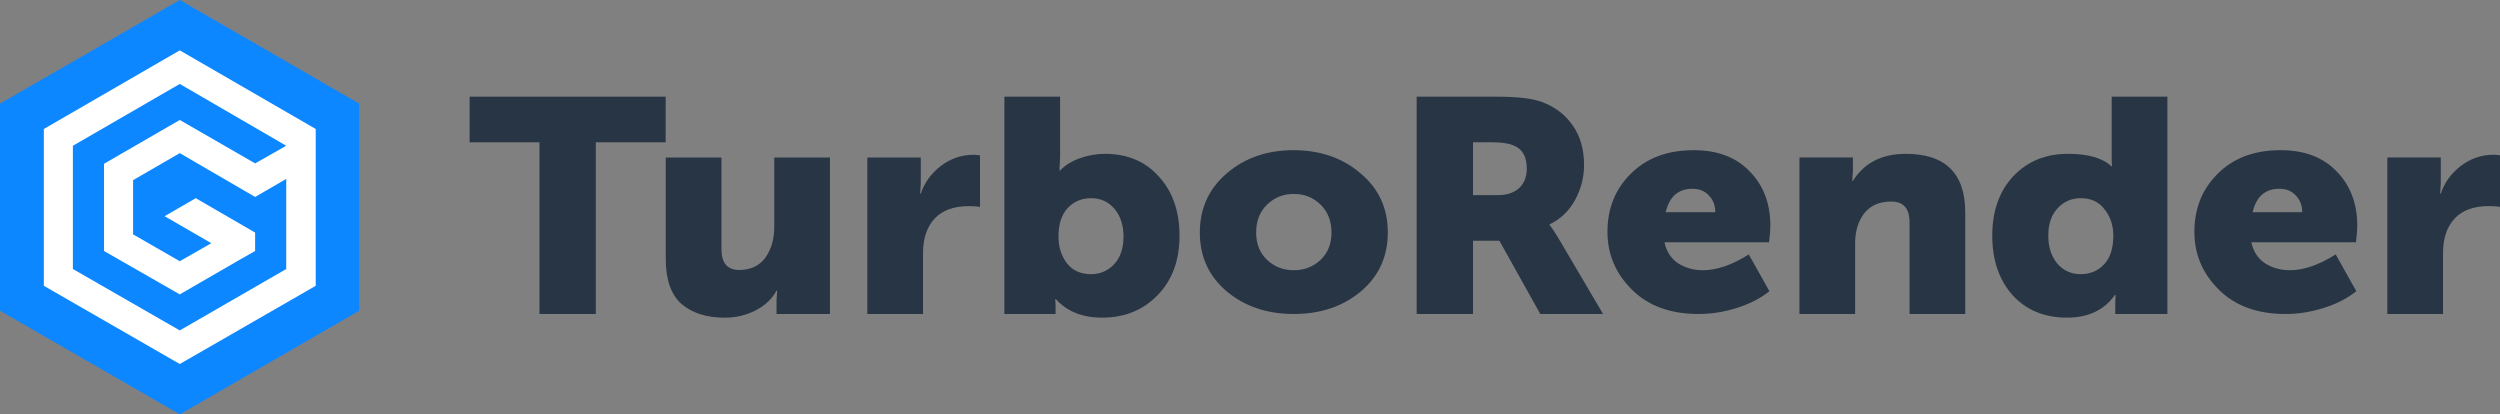
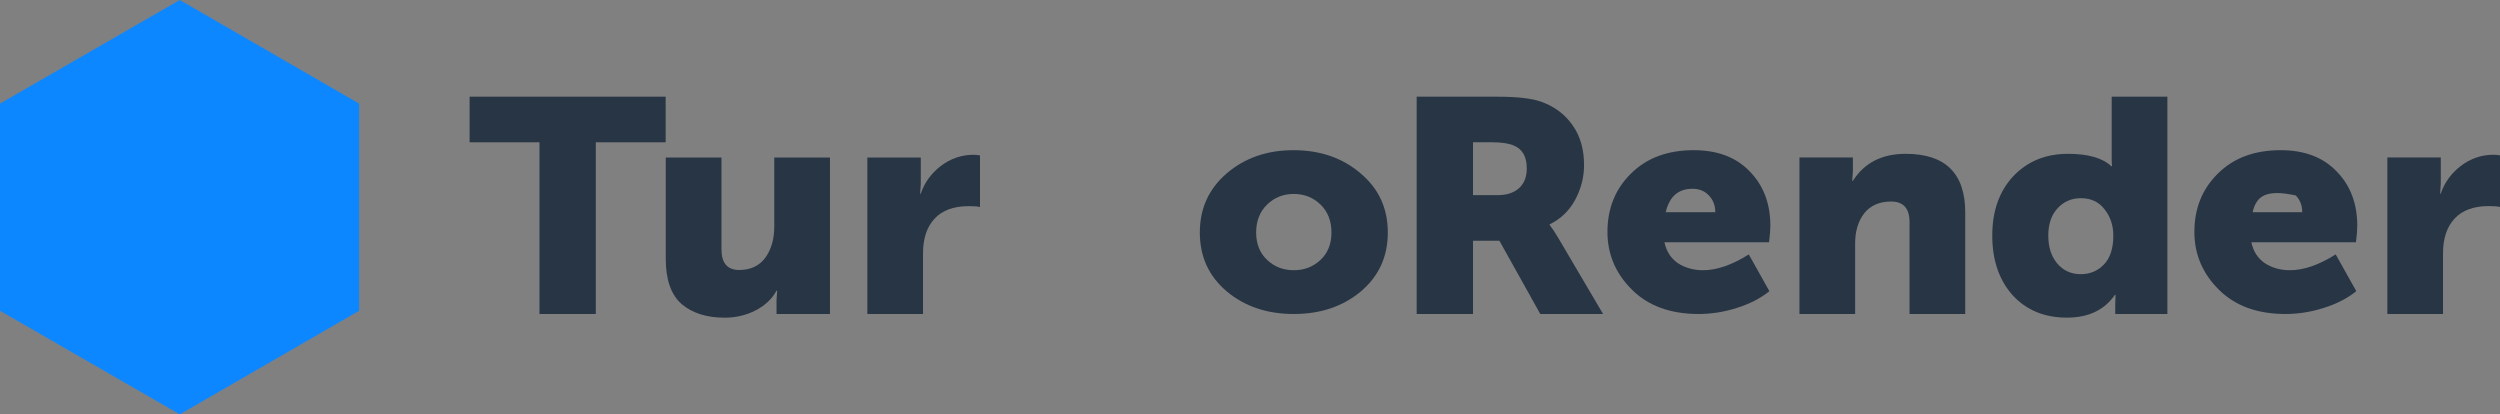
<svg xmlns="http://www.w3.org/2000/svg" width="181" height="30" viewBox="0 0 181 30" fill="none">
  <rect x="0" y="0" width="181" height="30" fill="#808080" stroke="none" />
  <path d="M39.058 22.733V10.301H34V7H48.194V10.301H43.136V22.733H41.097H39.058Z" fill="#283544" />
  <path d="M48.202 18.753V11.404H52.234V18.049C52.234 19.047 52.662 19.546 53.516 19.546C54.34 19.546 54.969 19.252 55.404 18.665C55.839 18.064 56.057 17.316 56.057 16.421V11.404H60.089V22.736H56.22V21.746L56.267 21.042H56.22C55.894 21.643 55.389 22.12 54.705 22.472C54.021 22.824 53.276 23 52.468 23C51.162 23 50.121 22.67 49.344 22.01C48.583 21.335 48.202 20.25 48.202 18.753Z" fill="#283544" />
  <path d="M62.795 22.736V11.404H66.664V13.319L66.617 14.023H66.664C66.928 13.23 67.409 12.563 68.109 12.02C68.823 11.477 69.616 11.206 70.486 11.206C70.61 11.206 70.766 11.221 70.952 11.25V14.991C70.812 14.947 70.54 14.925 70.136 14.925C69.049 14.925 68.225 15.225 67.666 15.827C67.106 16.428 66.827 17.264 66.827 18.335V22.736H62.795Z" fill="#283544" />
-   <path d="M72.718 22.733V7H76.75V11.379L76.704 12.347H76.75C77.092 11.98 77.558 11.687 78.149 11.467C78.755 11.247 79.369 11.137 79.99 11.137C81.622 11.137 82.927 11.687 83.906 12.787C84.9 13.872 85.397 15.303 85.397 17.078C85.397 18.852 84.869 20.283 83.812 21.368C82.756 22.454 81.42 22.997 79.804 22.997C78.359 22.997 77.24 22.549 76.447 21.654H76.401C76.416 21.845 76.424 22.058 76.424 22.292V22.733H72.718ZM76.634 17.144C76.634 17.877 76.836 18.515 77.24 19.058C77.659 19.586 78.242 19.85 78.988 19.85C79.656 19.85 80.215 19.608 80.666 19.124C81.117 18.64 81.342 17.98 81.342 17.144C81.342 16.308 81.124 15.633 80.689 15.119C80.254 14.606 79.687 14.349 78.988 14.349C78.32 14.349 77.76 14.584 77.31 15.053C76.859 15.523 76.634 16.22 76.634 17.144Z" fill="#283544" />
  <path d="M88.824 21.104C87.519 20.004 86.867 18.581 86.867 16.836C86.867 15.09 87.519 13.66 88.824 12.545C90.129 11.43 91.738 10.873 93.649 10.873C95.576 10.873 97.191 11.43 98.497 12.545C99.817 13.645 100.478 15.075 100.478 16.836C100.478 18.581 99.825 20.004 98.52 21.104C97.215 22.19 95.599 22.733 93.672 22.733C91.745 22.733 90.129 22.19 88.824 21.104ZM90.945 16.836C90.945 17.657 91.209 18.317 91.738 18.816C92.266 19.315 92.911 19.564 93.672 19.564C94.433 19.564 95.078 19.315 95.607 18.816C96.135 18.317 96.399 17.657 96.399 16.836C96.399 16 96.135 15.325 95.607 14.811C95.078 14.298 94.433 14.041 93.672 14.041C92.911 14.041 92.266 14.298 91.738 14.811C91.209 15.325 90.945 16 90.945 16.836Z" fill="#283544" />
  <path d="M102.567 22.733V7H108.37C109.846 7 110.926 7.125 111.61 7.374C112.573 7.726 113.327 8.298 113.871 9.091C114.415 9.868 114.686 10.822 114.686 11.951C114.686 12.831 114.469 13.675 114.034 14.481C113.599 15.274 112.985 15.86 112.193 16.242V16.286C112.348 16.476 112.558 16.792 112.822 17.232L116.062 22.733H111.517L108.557 17.43H106.646V22.733H102.567ZM106.646 14.129H108.417C109.085 14.129 109.606 13.961 109.978 13.623C110.351 13.286 110.538 12.809 110.538 12.193C110.538 11.328 110.212 10.77 109.559 10.521C109.202 10.374 108.689 10.301 108.021 10.301H106.646V14.129Z" fill="#283544" />
  <path d="M116.38 16.792C116.38 15.09 116.947 13.682 118.082 12.567C119.216 11.438 120.731 10.873 122.626 10.873C124.351 10.873 125.703 11.386 126.682 12.413C127.676 13.425 128.174 14.738 128.174 16.352C128.174 16.616 128.142 17.012 128.08 17.54H120.506C120.645 18.2 120.972 18.706 121.484 19.058C122.013 19.395 122.619 19.564 123.302 19.564C124.297 19.564 125.4 19.183 126.612 18.42L128.104 21.082C127.467 21.596 126.682 21.999 125.75 22.293C124.833 22.586 123.908 22.733 122.976 22.733C120.941 22.733 119.332 22.146 118.152 20.972C116.971 19.799 116.38 18.405 116.38 16.792ZM120.599 15.361H124.188C124.188 14.877 124.033 14.474 123.722 14.151C123.427 13.829 123.03 13.667 122.533 13.667C121.508 13.667 120.863 14.232 120.599 15.361Z" fill="#283544" />
  <path d="M130.28 22.733V11.401H134.149V12.391L134.102 13.095H134.149C134.973 11.79 136.247 11.137 137.971 11.137C140.846 11.137 142.283 12.552 142.283 15.383V22.733H138.251V16.088C138.251 15.09 137.808 14.591 136.923 14.591C136.068 14.591 135.415 14.877 134.965 15.45C134.53 16.022 134.312 16.74 134.312 17.606V22.733H130.28Z" fill="#283544" />
  <path d="M145.709 21.368C144.73 20.268 144.24 18.831 144.24 17.056C144.24 15.281 144.745 13.85 145.755 12.765C146.781 11.679 148.102 11.137 149.718 11.137C151.178 11.137 152.227 11.437 152.864 12.039H152.911C152.895 11.892 152.887 11.723 152.887 11.533V7H156.919V22.733H153.144V21.984L153.167 21.346H153.12C152.359 22.446 151.201 22.997 149.648 22.997C148.016 22.997 146.703 22.454 145.709 21.368ZM148.972 15.075C148.521 15.559 148.296 16.22 148.296 17.056C148.296 17.892 148.513 18.567 148.948 19.08C149.383 19.593 149.951 19.85 150.65 19.85C151.318 19.85 151.877 19.615 152.328 19.146C152.779 18.677 153.004 17.98 153.004 17.056C153.004 16.322 152.794 15.691 152.375 15.163C151.971 14.62 151.396 14.349 150.65 14.349C149.982 14.349 149.422 14.591 148.972 15.075Z" fill="#283544" />
-   <path d="M158.873 16.791C158.873 15.09 159.44 13.682 160.574 12.567C161.708 11.437 163.223 10.873 165.119 10.873C166.844 10.873 168.196 11.386 169.174 12.413C170.169 13.425 170.666 14.738 170.666 16.352C170.666 16.616 170.635 17.012 170.573 17.54H162.998C163.138 18.2 163.464 18.706 163.977 19.058C164.505 19.395 165.111 19.564 165.795 19.564C166.789 19.564 167.893 19.183 169.105 18.42L170.596 21.082C169.959 21.596 169.174 21.999 168.242 22.292C167.325 22.586 166.401 22.733 165.469 22.733C163.433 22.733 161.825 22.146 160.644 20.972C159.463 19.799 158.873 18.405 158.873 16.791ZM163.091 15.361H166.681C166.681 14.877 166.525 14.474 166.214 14.151C165.919 13.828 165.523 13.667 165.026 13.667C164 13.667 163.355 14.232 163.091 15.361Z" fill="#283544" />
+   <path d="M158.873 16.791C158.873 15.09 159.44 13.682 160.574 12.567C161.708 11.437 163.223 10.873 165.119 10.873C166.844 10.873 168.196 11.386 169.174 12.413C170.169 13.425 170.666 14.738 170.666 16.352C170.666 16.616 170.635 17.012 170.573 17.54H162.998C163.138 18.2 163.464 18.706 163.977 19.058C164.505 19.395 165.111 19.564 165.795 19.564C166.789 19.564 167.893 19.183 169.105 18.42L170.596 21.082C169.959 21.596 169.174 21.999 168.242 22.292C167.325 22.586 166.401 22.733 165.469 22.733C163.433 22.733 161.825 22.146 160.644 20.972C159.463 19.799 158.873 18.405 158.873 16.791ZM163.091 15.361H166.681C166.681 14.877 166.525 14.474 166.214 14.151C164 13.667 163.355 14.232 163.091 15.361Z" fill="#283544" />
  <path d="M172.843 22.733V11.401H176.712V13.315L176.665 14.019H176.712C176.976 13.227 177.457 12.559 178.157 12.017C178.871 11.474 179.664 11.203 180.534 11.203C180.658 11.203 180.814 11.217 181 11.247V14.987C180.86 14.943 180.588 14.921 180.184 14.921C179.097 14.921 178.273 15.222 177.714 15.823C177.154 16.425 176.875 17.261 176.875 18.332V22.733H172.843Z" fill="#283544" />
  <path d="M0 7.5L13.015 0L26 7.5V22.5L13.015 30L0 22.5V7.5Z" fill="#0D87FF" />
-   <path d="M3.173 9.338L13.015 3.646L22.858 9.338V20.692L13.015 26.354L3.173 20.692V9.338Z" fill="white" />
  <path d="M18.47 14.259L13.015 11.087L9.635 13.043V16.956V16.986H9.665L13.015 18.913L15.298 17.608L11.918 15.652L14.171 14.348L18.47 16.838V16.867V18.172L17.373 18.794L13.015 21.314L7.53 18.172V11.857L13.015 8.686L18.47 11.828L20.723 10.553L13.015 6.077L5.277 10.553V19.476L13.015 23.923L20.723 19.476V16.867V15.563V12.954L18.47 14.259Z" fill="#0D87FF" />
</svg>